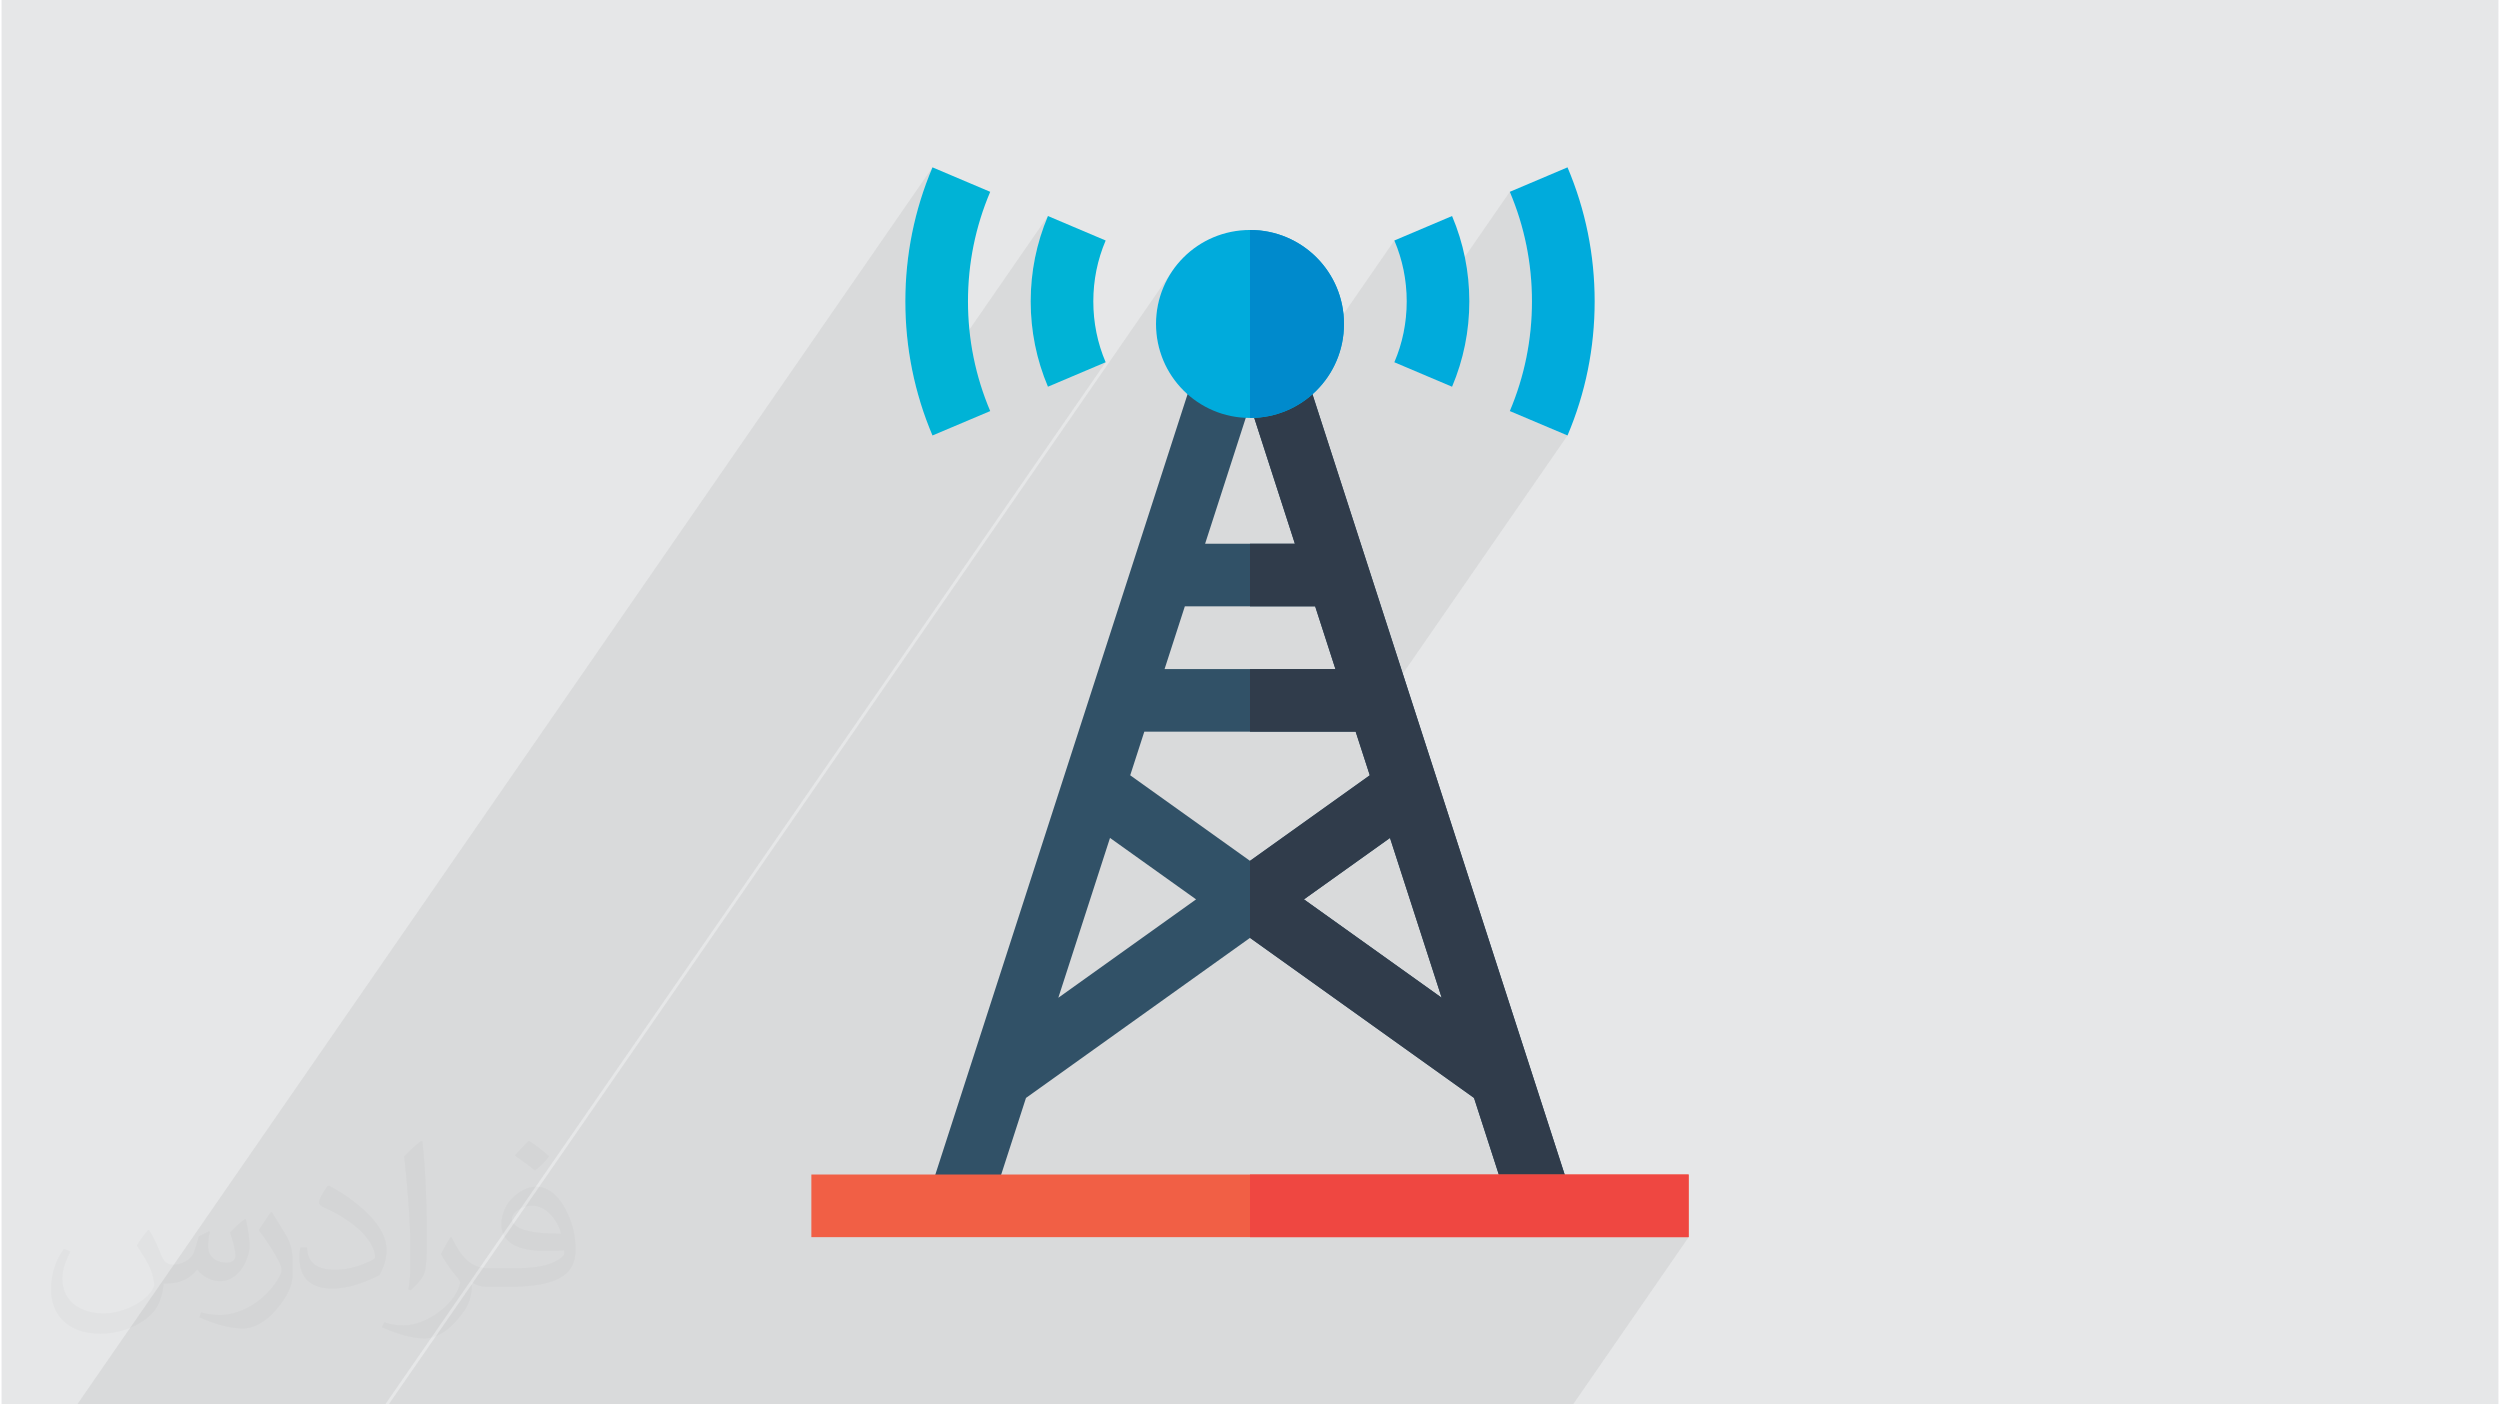
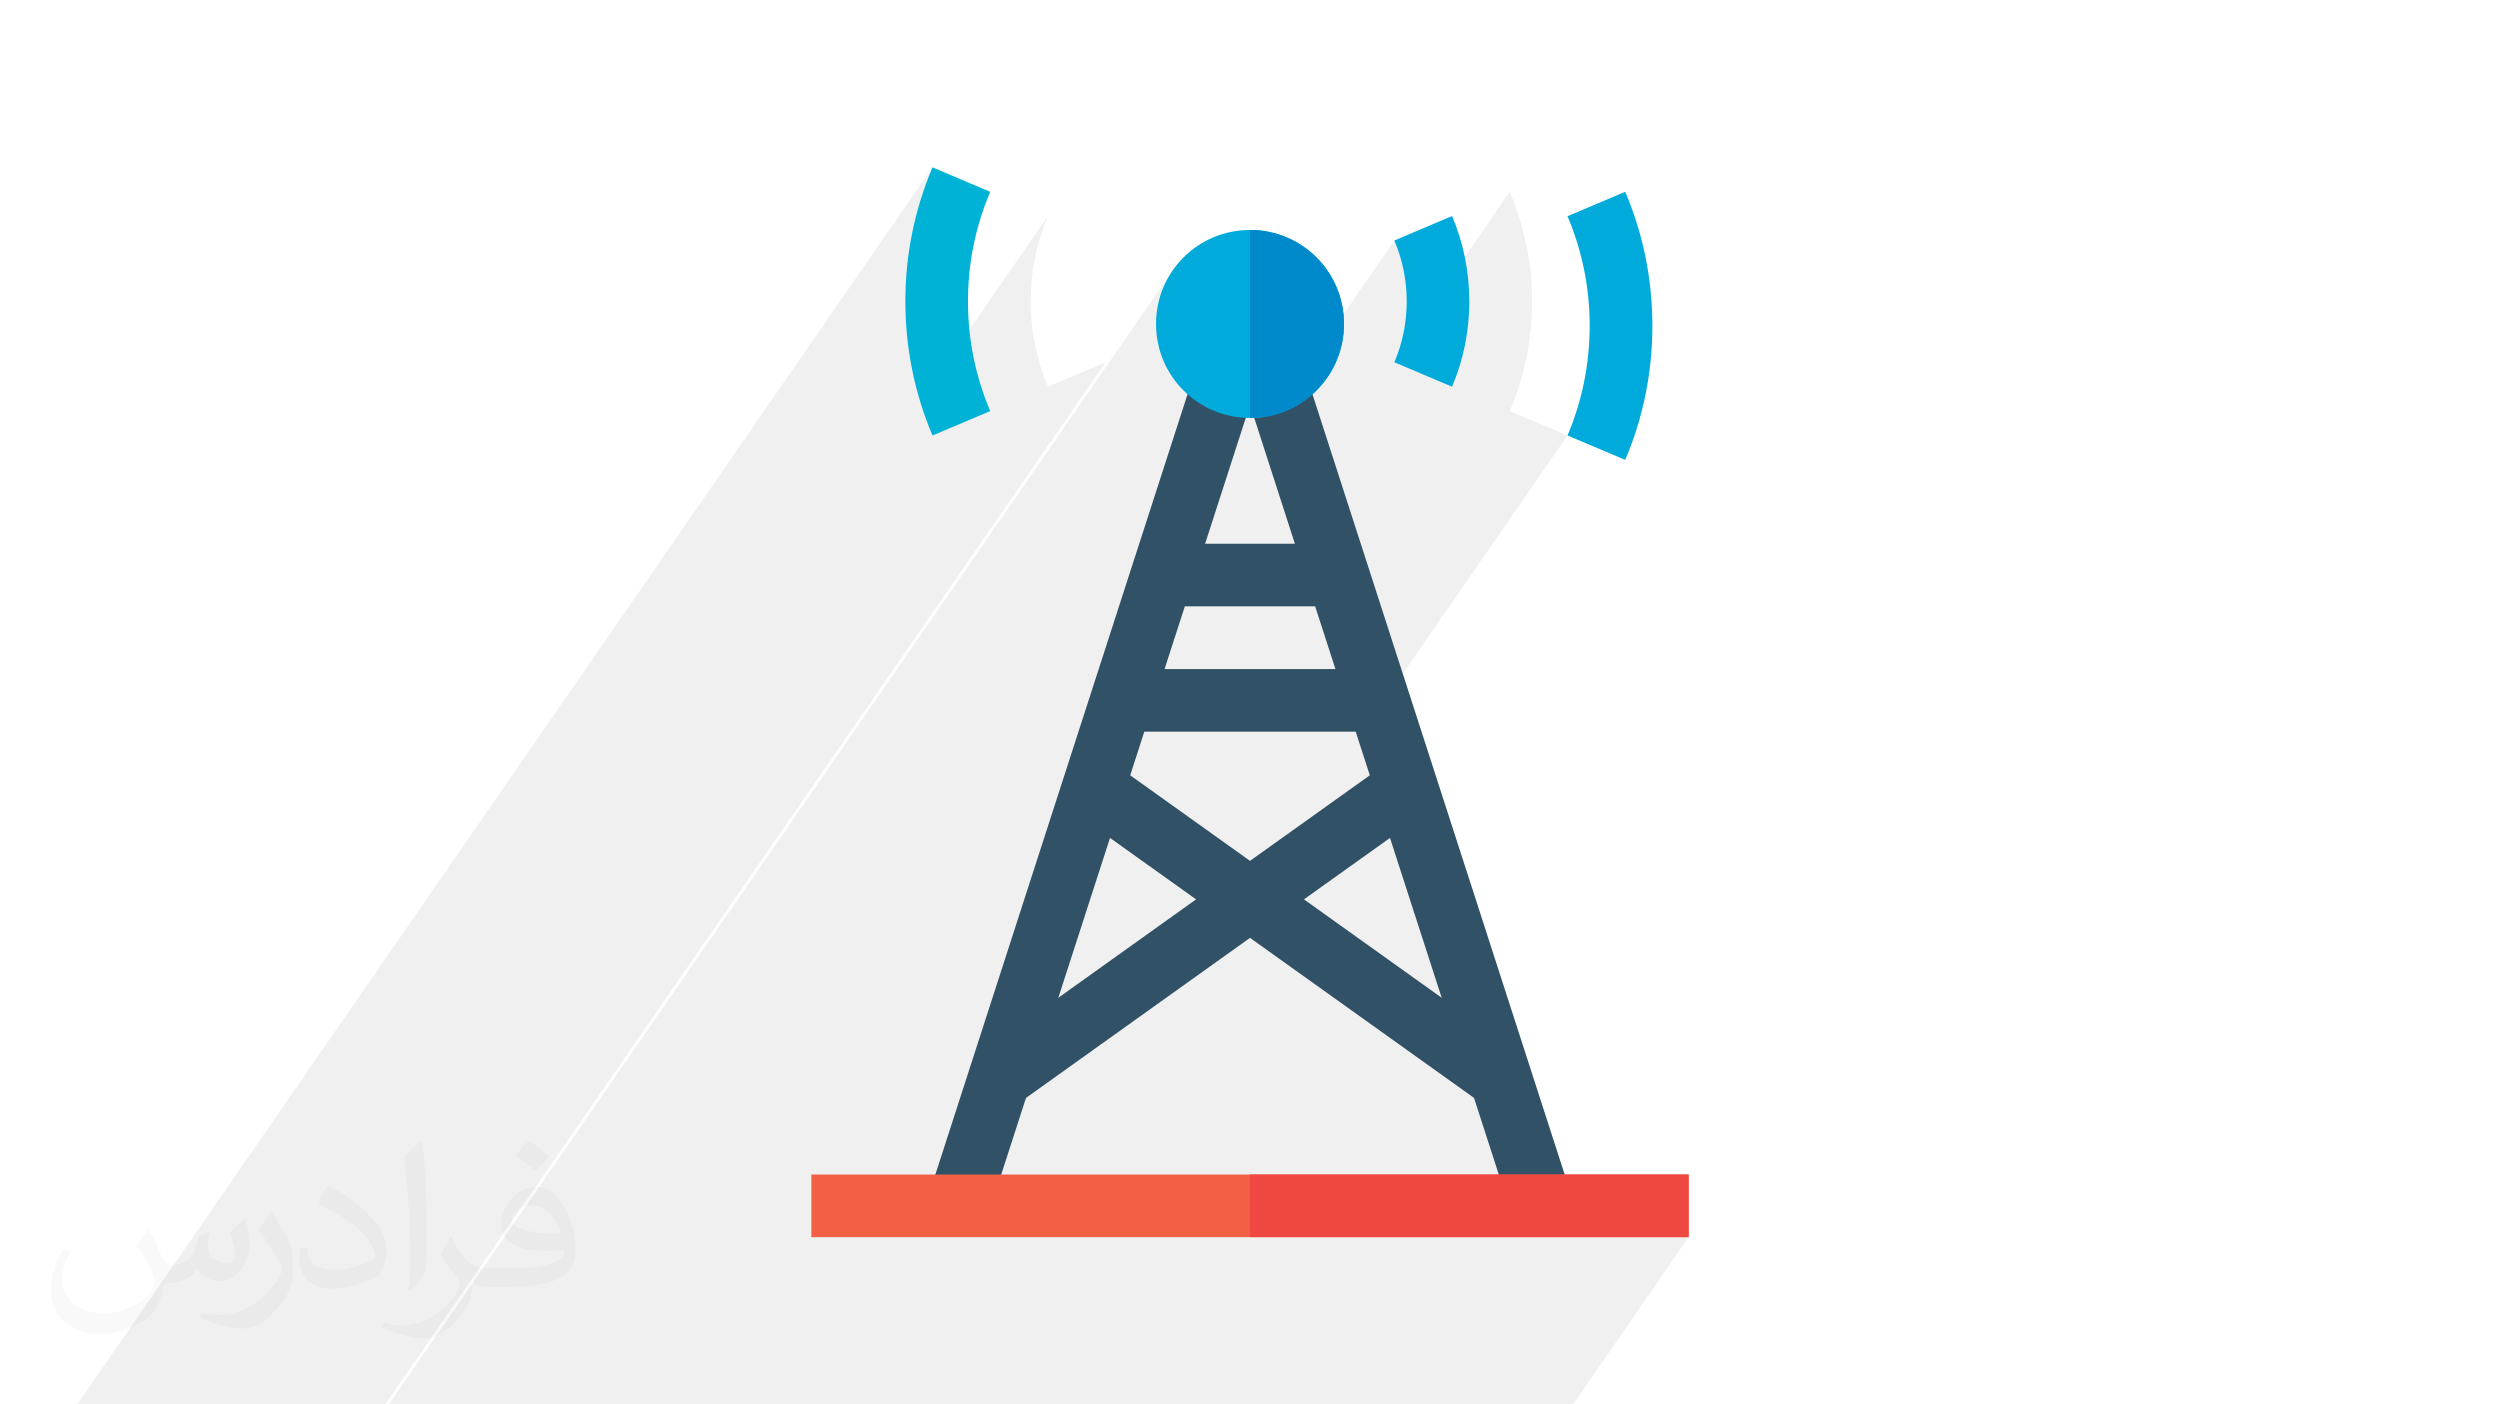
<svg xmlns="http://www.w3.org/2000/svg" xml:space="preserve" width="356px" height="200px" version="1.0" shape-rendering="geometricPrecision" text-rendering="geometricPrecision" image-rendering="optimizeQuality" fill-rule="evenodd" clip-rule="evenodd" viewBox="0 0 35600 20025">
  <g id="Layer_x0020_1">
    <g id="_2064466973824">
-       <path fill="#E6E7E8" d="M0 0l35600 0 0 20025 -35600 0 0 -20025z" />
      <path fill="#373435" fill-opacity="0.031" d="M2102 17538c67,103 111,202 155,311 31,64 48,183 198,183 44,0 107,-14 163,-45 63,-33 111,-82 135,-159l61 -201 145 -72 10 10c-19,76 -24,148 -24,206 0,169 145,233 262,233 68,0 128,-33 128,-95 0,-81 -34,-216 -78,-338 68,-68 136,-136 214,-191l12 6c34,144 53,286 53,381 0,92 -41,195 -75,263 -70,132 -194,237 -344,237 -114,0 -240,-57 -327,-163l-5 0c-83,101 -209,194 -412,194l-63 0c-10,134 -39,229 -82,313 -122,237 -480,404 -817,404 -470,0 -705,-272 -705,-632 0,-223 72,-431 184,-577l92 37c-70,134 -116,261 -116,385 0,338 274,499 591,499 293,0 657,-188 722,-404 -24,-237 -114,-348 -250,-565 42,-72 95,-144 160,-220l13 0zm5414 -1273c99,62 196,136 290,221 -53,74 -118,142 -201,201 -94,-76 -189,-142 -286,-212 66,-74 131,-146 197,-210zm51 925c-160,0 -291,105 -291,183 0,167 320,219 702,217 -48,-196 -215,-400 -411,-400zm-359 894c208,0 390,-6 528,-41 155,-39 286,-118 286,-171 0,-15 0,-31 -5,-46 -87,9 -186,9 -274,9 -281,0 -496,-64 -581,-223 -22,-43 -36,-93 -36,-148 0,-153 65,-303 181,-406 97,-84 204,-138 313,-138 196,0 354,159 463,408 60,136 101,292 101,490 0,132 -36,243 -118,326 -153,148 -434,204 -865,204l-197 0 0 0 -51 0c-106,0 -184,-19 -244,-66l-10 0c2,24 5,49 5,72 0,97 -32,220 -97,319 -192,286 -400,410 -579,410 -182,0 -405,-70 -606,-161l36 -70c66,27 155,45 279,45 325,0 751,-313 804,-617 -12,-25 -33,-58 -65,-93 -94,-113 -155,-208 -211,-307 49,-95 92,-171 134,-239l16 -2c139,282 265,445 546,445l43 0 0 0 204 0zm-1406 299c24,-130 26,-276 26,-412l0 -202c0,-377 -48,-925 -87,-1281 68,-75 163,-161 238,-219l21 6c51,449 64,971 64,1450 0,126 -5,250 -17,340 -8,114 -73,200 -214,332l-31 -14zm-1447 -596c7,177 94,317 397,317 189,0 349,-49 526,-133 31,-15 48,-33 48,-50 0,-111 -84,-257 -228,-391 -138,-126 -322,-237 -494,-311 -58,-25 -77,-52 -77,-76 0,-52 68,-159 123,-235l20 -2c196,103 416,255 579,426 148,157 240,315 240,488 0,128 -39,250 -102,361 -216,109 -446,191 -674,191 -276,0 -465,-129 -465,-434 0,-33 0,-85 12,-151l95 0zm-500 -502l172 278c63,103 121,214 121,391l0 227c0,183 -117,379 -306,572 -147,132 -278,188 -399,188 -180,0 -386,-56 -623,-159l26 -70c76,21 163,37 270,37 341,-2 690,-251 850,-556 19,-35 27,-68 27,-91 0,-35 -20,-74 -34,-109 -87,-165 -184,-315 -291,-453 56,-88 111,-173 172,-257l15 2z" />
      <path fill="#373435" fill-opacity="0.078" d="M22327 6209l-2349 3397 2408 7449 0 0 0 0 -404 584 2072 0 -1649 2386 -2072 0 0 0 -660 0 -1701 0 -1448 0 -373 0 -618 0 -1322 0 -621 0 -284 0 0 0 -105 0 -426 0 -101 0 -233 0 -240 0 -149 0 -284 0 -56 0 -128 0 -423 0 -214 0 -86 0 -212 0 -99 0 -331 0 -264 0 -58 0 -236 0 -77 0 -33 0 -236 0 -36 0 -119 0 -157 0 -224 0 -290 0 -78 0 -27 0 -309 0 -130 0 -147 0 -964 0 -612 0 -413 0 -290 0 11169 -16156 -67 111 -56 117 -45 123 -33 128 -20 134 -7 137 7 137 20 133 33 129 27 73 1253 -1812 137 7 133 20 129 33 123 45 117 56 111 67 103 77 95 87 87 95 77 103 67 111 56 117 45 123 33 128 20 130 725 -1049 41 104 36 105 30 107 25 108 19 110 14 110 8 112 3 112 -3 113 -8 111 -14 111 -19 109 -25 108 -30 107 -33 96 1602 -2317 38 93 36 94 33 94 31 95 29 96 25 97 24 97 21 97 19 98 16 99 13 99 12 100 8 100 7 101 3 101 1 101 -1 102 -3 101 -7 100 -8 101 -12 99 -13 99 -16 99 -19 98 -21 98 -24 97 -25 97 -29 95 -31 96 -33 94 -36 94 -38 94 823 348zm-20314 13816l-935 0 12195 -17639 -47 114 -43 115 -41 115 -38 117 -34 117 -32 118 -29 119 -26 119 -23 120 -19 121 -17 121 -14 122 -10 123 -8 123 -5 123 -1 124 1 124 5 124 8 123 10 122 14 122 17 121 19 121 23 120 26 120 29 118 31 118 26 88 1824 -2638 -57 146 -50 148 -43 149 -34 152 -27 153 -20 155 -11 157 -4 157 4 158 11 156 20 155 27 153 35 152 42 150 50 147 57 146 823 -349 -10273 14860 -582 0 -584 0 -503 0 -79 0 -516 0 -1192 0z" />
      <g>
        <path fill="#00B3D6" d="M13273 6209c-257,-606 -387,-1249 -387,-1912 0,-662 130,-1305 387,-1911l823 349c-210,495 -317,1020 -317,1562 0,542 107,1068 317,1564l-823 348z" />
-         <path fill="#00ABDC" d="M22327 6209l-823 -348c210,-496 316,-1022 316,-1564 0,-542 -106,-1067 -316,-1562l823 -349c257,606 387,1249 387,1911 0,663 -130,1306 -387,1912z" />
-         <path fill="#00B3D6" d="M14919 5514c-163,-386 -246,-795 -246,-1217 0,-422 83,-831 246,-1217l823 349c-117,275 -176,567 -176,868 0,301 59,594 176,868l-823 349z" />
+         <path fill="#00ABDC" d="M22327 6209c210,-496 316,-1022 316,-1564 0,-542 -106,-1067 -316,-1562l823 -349c257,606 387,1249 387,1911 0,663 -130,1306 -387,1912z" />
        <path fill="#00ABDC" d="M20681 5514l-823 -349c117,-274 176,-567 176,-868 0,-301 -59,-593 -176,-868l823 -349c163,386 246,795 246,1217 0,422 -83,831 -246,1217z" />
        <path fill="#315167" d="M17160 7752l640 -1981 640 1981 -1280 0zm-2093 6474l737 -2279 1227 876 -1964 1403zm4240 -3794l201 622 -1708 1220 -1708 -1220 201 -622 3014 0zm-578 -1787l289 894 -2436 0 289 -894 1858 0zm-160 4178l1227 -876 737 2279 -1964 -1403zm2425 2831l542 1676 850 -275 -3798 -11751 -788 255 -788 -255 -3798 11751 850 275 542 -1676 3194 -2282 3194 2282z" />
-         <path fill="#303C4B" d="M20533 14226l-1964 -1403 1227 -876 737 2279zm-2093 -6474l-640 0 0 893 929 0 289 894 -1218 0 0 893 1506 0 202 622 -1708 1220 0 1098 3194 2282 542 1676 850 -275 -3798 -11751 -788 255 0 212 640 1981z" />
        <path fill="#00ABDC" d="M17800 3279c-742,0 -1340,598 -1340,1340 0,741 598,1340 1340,1340 742,0 1340,-599 1340,-1340 0,-742 -598,-1340 -1340,-1340z" />
        <path fill="#008ACC" d="M17800 5959l0 -2680c742,0 1340,598 1340,1340 0,741 -598,1340 -1340,1340z" />
        <path fill="#F15F45" d="M11546 16746l12508 0 0 893 -12508 0 0 -893z" />
        <path fill="#EF4741" d="M17800 16746l6254 0 0 893 -6254 0 0 -893z" />
      </g>
    </g>
  </g>
</svg>